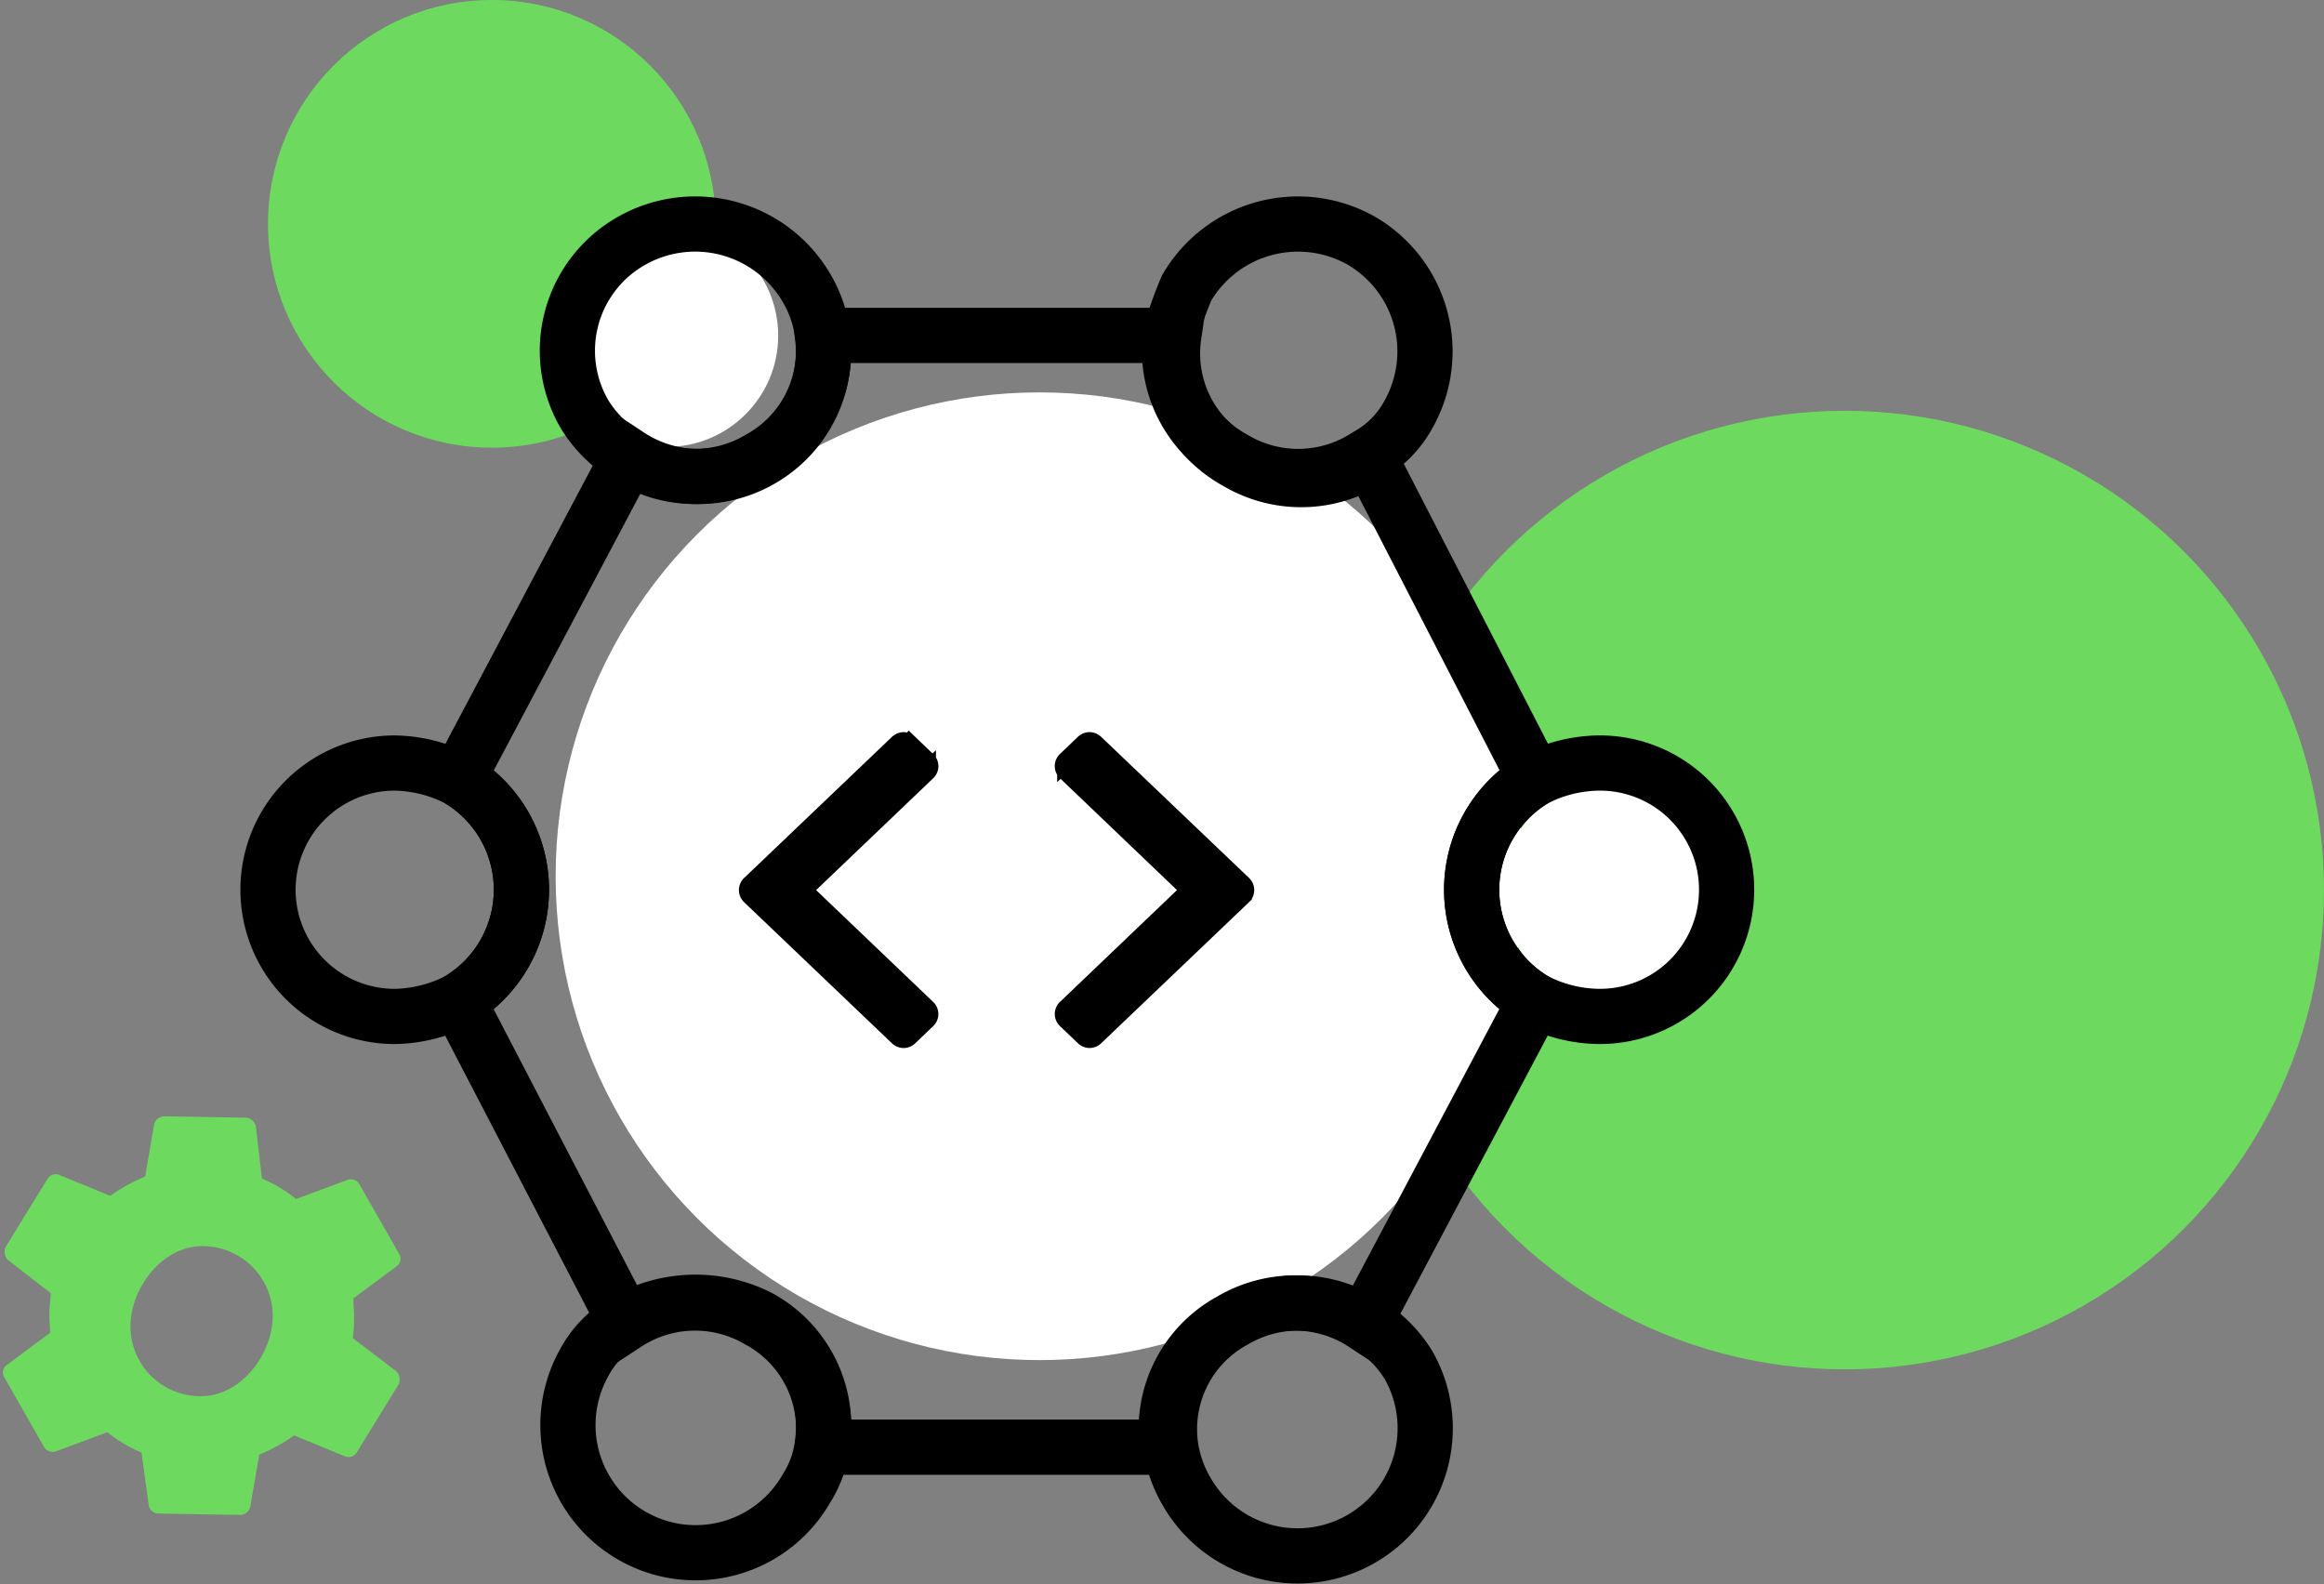
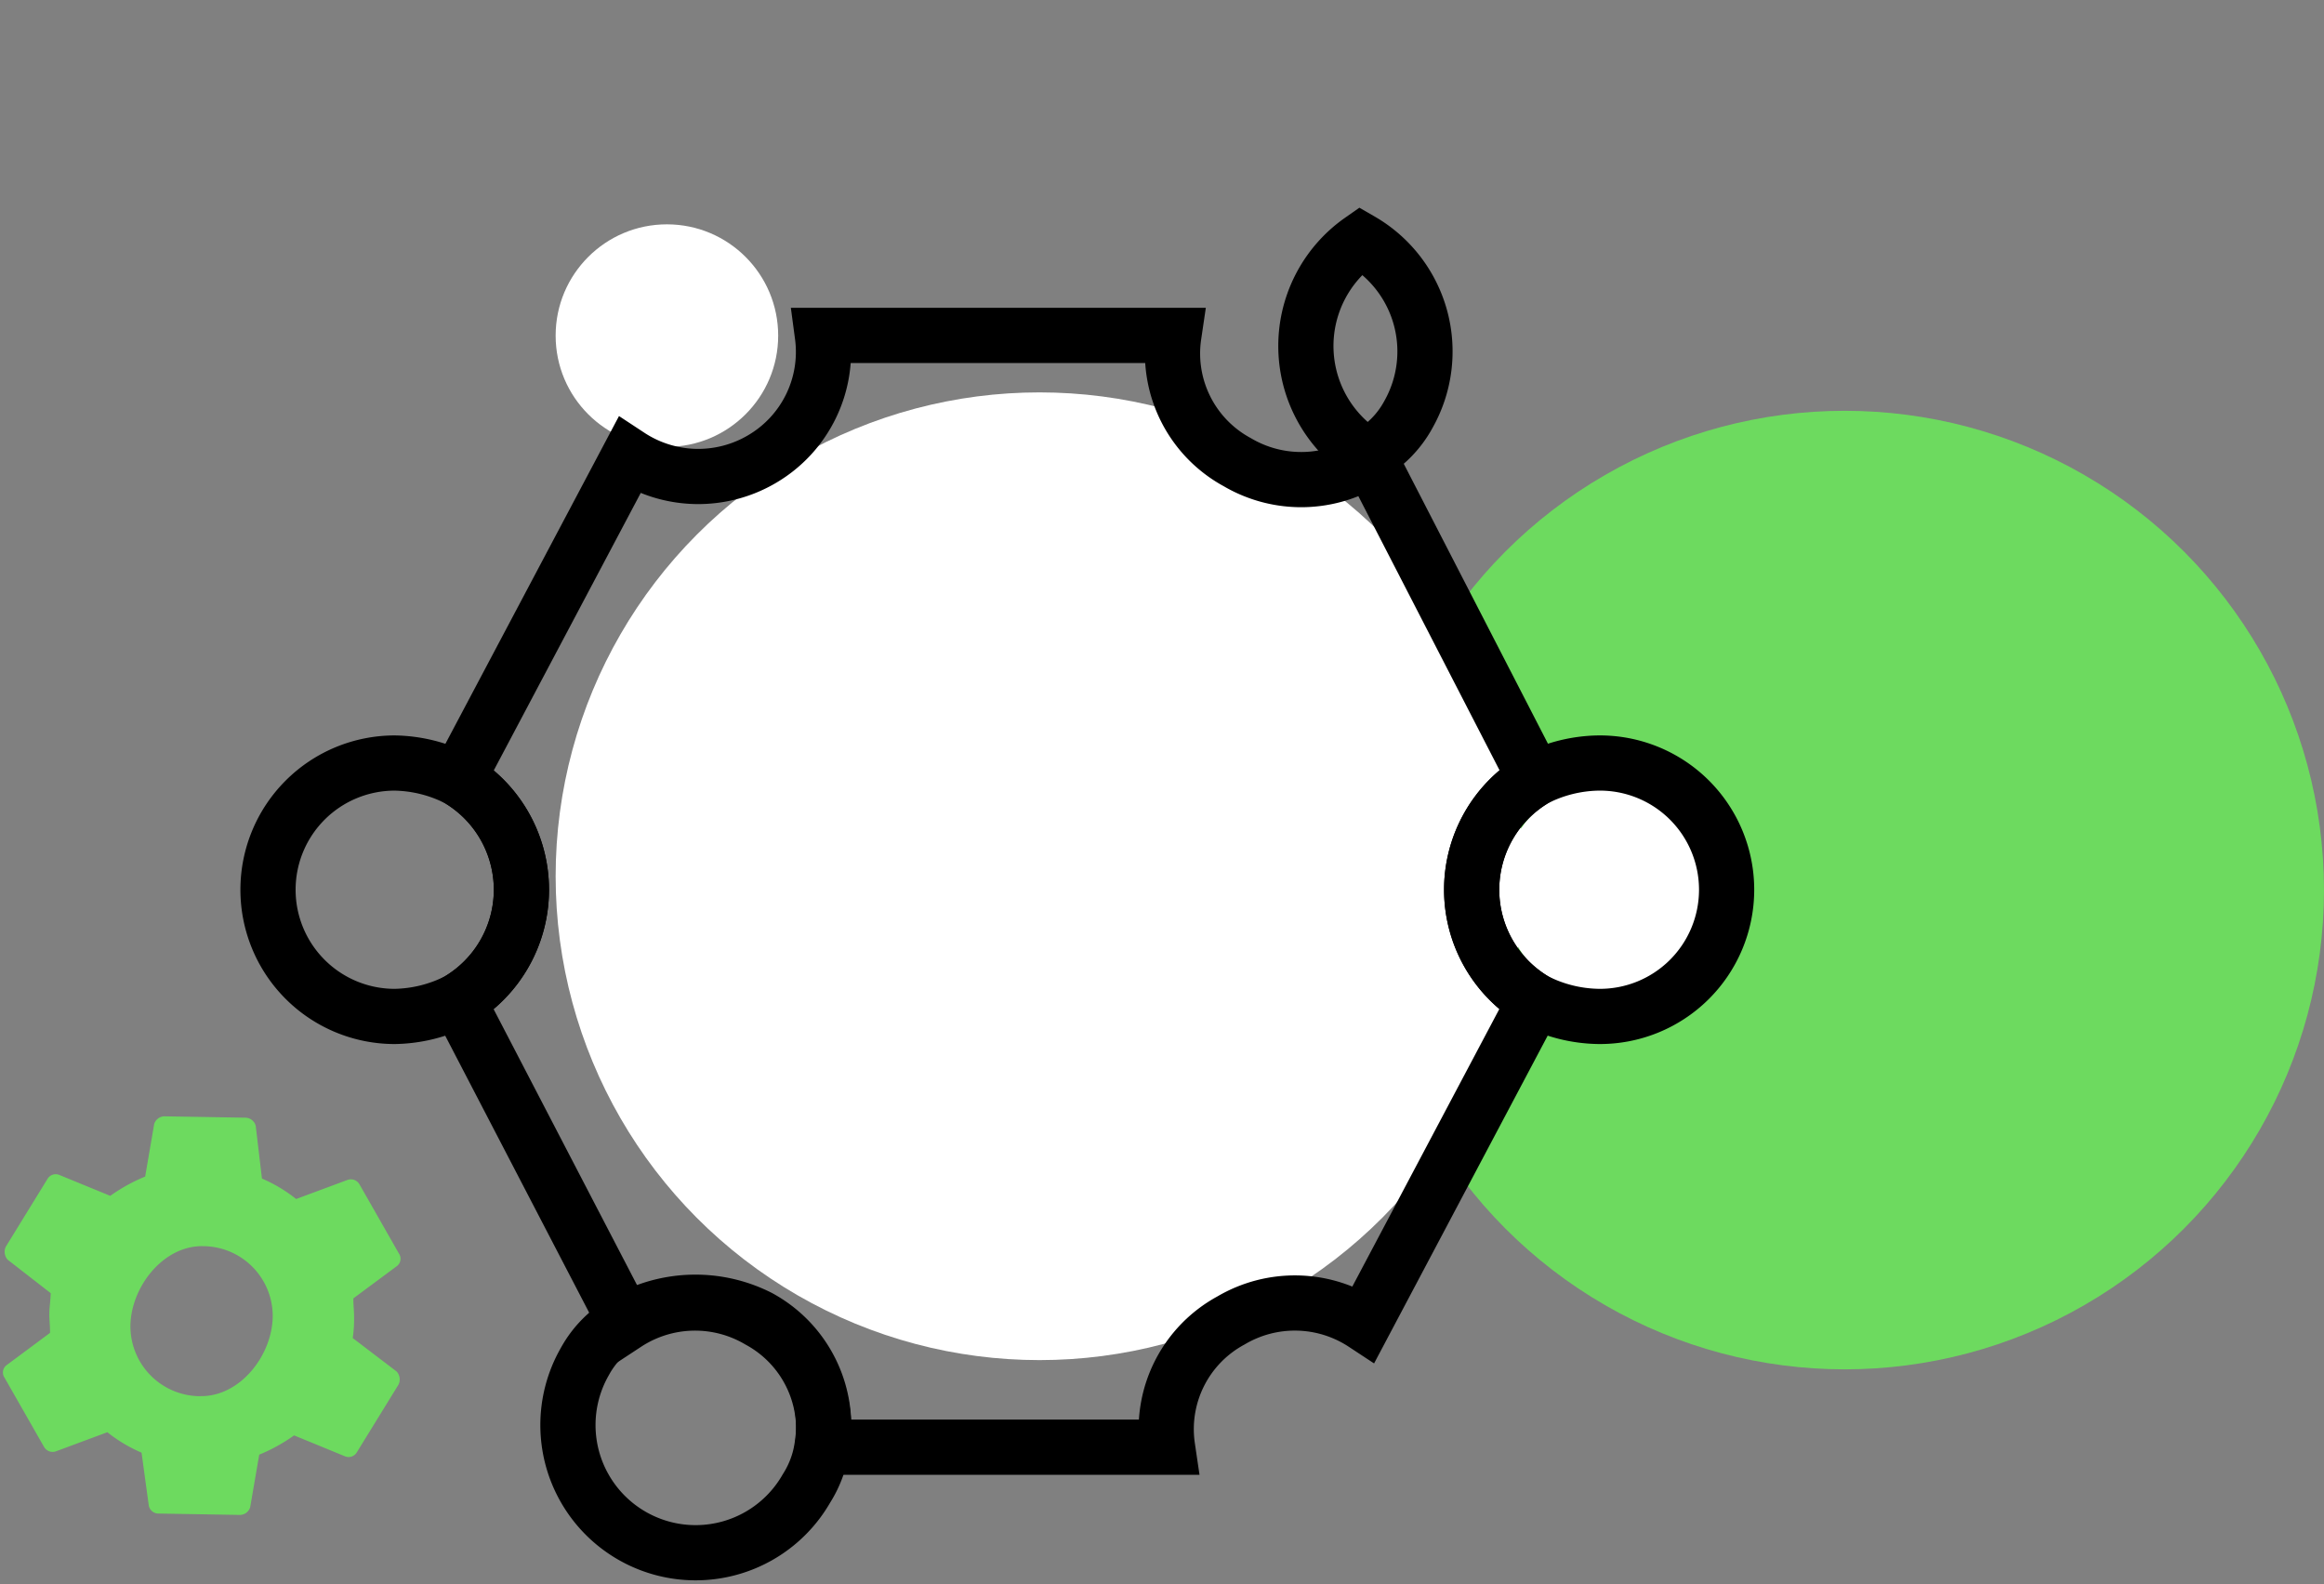
<svg xmlns="http://www.w3.org/2000/svg" width="126.298" height="86.102" viewBox="0 0 126.298 86.102">
  <rect x="0" y="0" width="126.298" height="86.102" fill="#808080" stroke="none" />
  <g id="Group_1345" data-name="Group 1345" transform="translate(-589.25 -1077.855)">
    <circle id="Ellipse_412" data-name="Ellipse 412" cx="26.047" cy="26.047" r="26.047" transform="translate(663.453 1100.18)" fill="#6dda5f" />
-     <circle id="Ellipse_415" data-name="Ellipse 415" cx="12.165" cy="12.165" r="12.165" transform="translate(603.815 1077.855)" fill="#6dda5f" />
    <circle id="Ellipse_413" data-name="Ellipse 413" cx="6.047" cy="6.047" r="6.047" transform="translate(670.905 1120.18)" fill="#fff" />
    <circle id="Ellipse_416" data-name="Ellipse 416" cx="6.047" cy="6.047" r="6.047" transform="translate(619.446 1090.047)" fill="#fff" />
    <circle id="Ellipse_414" data-name="Ellipse 414" cx="26.296" cy="26.296" r="26.296" transform="translate(619.446 1099.18)" fill="#fff" />
    <g id="noun_group_location_807739" data-name="noun_group location_807739" transform="translate(601.815 1086.043)">
      <g id="Group_1344" data-name="Group 1344">
        <g id="Group_1343" data-name="Group 1343" transform="translate(2 3.977)">
          <path id="Path_941" data-name="Path 941" d="M8.886,21a7.836,7.836,0,0,1,3.443.861,6.993,6.993,0,0,1,0,12.05,7.836,7.836,0,0,1-3.443.861A6.886,6.886,0,1,1,8.886,21Z" transform="translate(-2 8.303)" fill="none" stroke="#000" stroke-miterlimit="10" stroke-width="3" />
          <path id="Path_942" data-name="Path 942" d="M21.845,38.845a6.716,6.716,0,0,1,3.443,6.886,5.783,5.783,0,0,1-.861,2.41,6.939,6.939,0,1,1-12.05-6.886,5.6,5.6,0,0,1,2.238-2.238A7.675,7.675,0,0,1,21.845,38.845Z" transform="translate(4.837 20.583)" fill="none" stroke="#000" stroke-miterlimit="10" stroke-width="3" />
-           <path id="Path_943" data-name="Path 943" d="M41.2,39.171a6.948,6.948,0,0,1,2.238,2.238,6.939,6.939,0,1,1-12.05,6.886,6.786,6.786,0,0,1-.861-2.41A6.716,6.716,0,0,1,33.967,39,6.839,6.839,0,0,1,41.2,39.171Z" transform="translate(18.536 20.601)" fill="none" stroke="#000" stroke-miterlimit="10" stroke-width="3" />
          <path id="Path_944" data-name="Path 944" d="M46.886,21a6.886,6.886,0,1,1,0,13.771,7.836,7.836,0,0,1-3.443-.861,6.993,6.993,0,0,1,0-12.05A7.836,7.836,0,0,1,46.886,21Z" transform="translate(25.413 8.303)" fill="none" stroke="#000" stroke-miterlimit="10" stroke-width="3" />
-           <path id="Path_945" data-name="Path 945" d="M40.853,4.877a6.966,6.966,0,0,1,2.582,9.468A5.6,5.6,0,0,1,41.2,16.583a6.826,6.826,0,0,1-7.23.172,6.716,6.716,0,0,1-3.443-6.886,20.878,20.878,0,0,1,.861-2.41A7.008,7.008,0,0,1,40.853,4.877Z" transform="translate(18.536 -3.977)" fill="none" stroke="#000" stroke-miterlimit="10" stroke-width="3" />
-           <path id="Path_946" data-name="Path 946" d="M24.443,7.459a6.786,6.786,0,0,1,.861,2.41,6.716,6.716,0,0,1-3.443,6.886,6.839,6.839,0,0,1-7.23-.172,6.948,6.948,0,0,1-2.238-2.238,6.858,6.858,0,0,1,2.582-9.468A7.008,7.008,0,0,1,24.443,7.459Z" transform="translate(4.821 -3.977)" fill="none" stroke="#000" stroke-miterlimit="10" stroke-width="3" />
+           <path id="Path_945" data-name="Path 945" d="M40.853,4.877a6.966,6.966,0,0,1,2.582,9.468A5.6,5.6,0,0,1,41.2,16.583A7.008,7.008,0,0,1,40.853,4.877Z" transform="translate(18.536 -3.977)" fill="none" stroke="#000" stroke-miterlimit="10" stroke-width="3" />
          <path id="Path_947" data-name="Path 947" d="M27.8,7.5H46.9a6.716,6.716,0,0,0,3.443,6.886,6.839,6.839,0,0,0,7.23-.172L66.528,31.6a6.993,6.993,0,0,0,0,12.05l-9.3,17.558A6.826,6.826,0,0,0,50,61.036a6.716,6.716,0,0,0-3.443,6.886H27.8a6.716,6.716,0,0,0-3.443-6.886,6.839,6.839,0,0,0-7.23.172L8,43.649A6.993,6.993,0,0,0,8,31.6l9.3-17.558a6.826,6.826,0,0,0,7.23.172A6.751,6.751,0,0,0,27.8,7.5Z" transform="translate(2.328 -1.436)" fill="none" stroke="#000" stroke-miterlimit="10" stroke-width="3" />
        </g>
      </g>
    </g>
    <path id="Icon_ionic-md-settings" data-name="Icon ionic-md-settings" d="M22.366,15.248a6.75,6.75,0,0,0,.055-1.079c0-.378-.055-.7-.055-1.079l2.318-1.781a.5.5,0,0,0,.111-.7L22.586,6.883a.538.538,0,0,0-.663-.216l-2.76,1.079a8.034,8.034,0,0,0-1.876-1.079L16.9,3.807a.592.592,0,0,0-.552-.432H11.933a.592.592,0,0,0-.552.432l-.441,2.86A9.347,9.347,0,0,0,9.062,7.746L6.3,6.667a.517.517,0,0,0-.663.216L3.432,10.607a.652.652,0,0,0,.11.7l2.374,1.781c0,.378-.055.7-.055,1.079s.055.7.055,1.079L3.6,17.029a.5.5,0,0,0-.111.7L5.7,21.454a.538.538,0,0,0,.663.216l2.76-1.079a8.033,8.033,0,0,0,1.876,1.079l.441,2.86a.535.535,0,0,0,.552.432H16.4a.592.592,0,0,0,.552-.432l.442-2.86a9.342,9.342,0,0,0,1.876-1.079l2.76,1.079a.517.517,0,0,0,.663-.216L24.9,17.73a.651.651,0,0,0-.111-.7Zm-8.225,3.3a3.8,3.8,0,0,1-3.864-3.778c0-2.1,1.711-4.376,3.864-4.376A3.8,3.8,0,0,1,18,14.169C18,16.274,16.294,18.544,14.141,18.544Z" transform="matrix(1, 0.017, -0.017, 1, 586.312, 1134.945)" fill="#6dda5f" />
    <g id="Icon_ionic-ios-code" data-name="Icon ionic-ios-code" transform="translate(625.404 1108.228)">
-       <path id="Path_948" data-name="Path 948" d="M23.344,10.034a.436.436,0,0,0-.288-.12.423.423,0,0,0-.288.12l-.97.928a.409.409,0,0,0,0,.6L28.533,18,21.8,24.434a.409.409,0,0,0,0,.6l.97.928a.423.423,0,0,0,.288.12.41.41,0,0,0,.288-.12l8.03-7.664a.409.409,0,0,0,0-.6Z" stroke="#000" stroke-width="1" />
-       <path id="Path_949" data-name="Path 949" d="M14.344,11.264a.416.416,0,0,0-.134-.3l-.97-.928a.436.436,0,0,0-.288-.12.423.423,0,0,0-.288.12L4.634,17.7a.409.409,0,0,0,0,.6l8.03,7.664a.436.436,0,0,0,.288.12.41.41,0,0,0,.288-.12l.97-.928a.409.409,0,0,0,0-.6L7.474,18l6.736-6.434A.416.416,0,0,0,14.344,11.264Z" stroke="#000" stroke-width="1" />
-     </g>
+       </g>
  </g>
</svg>